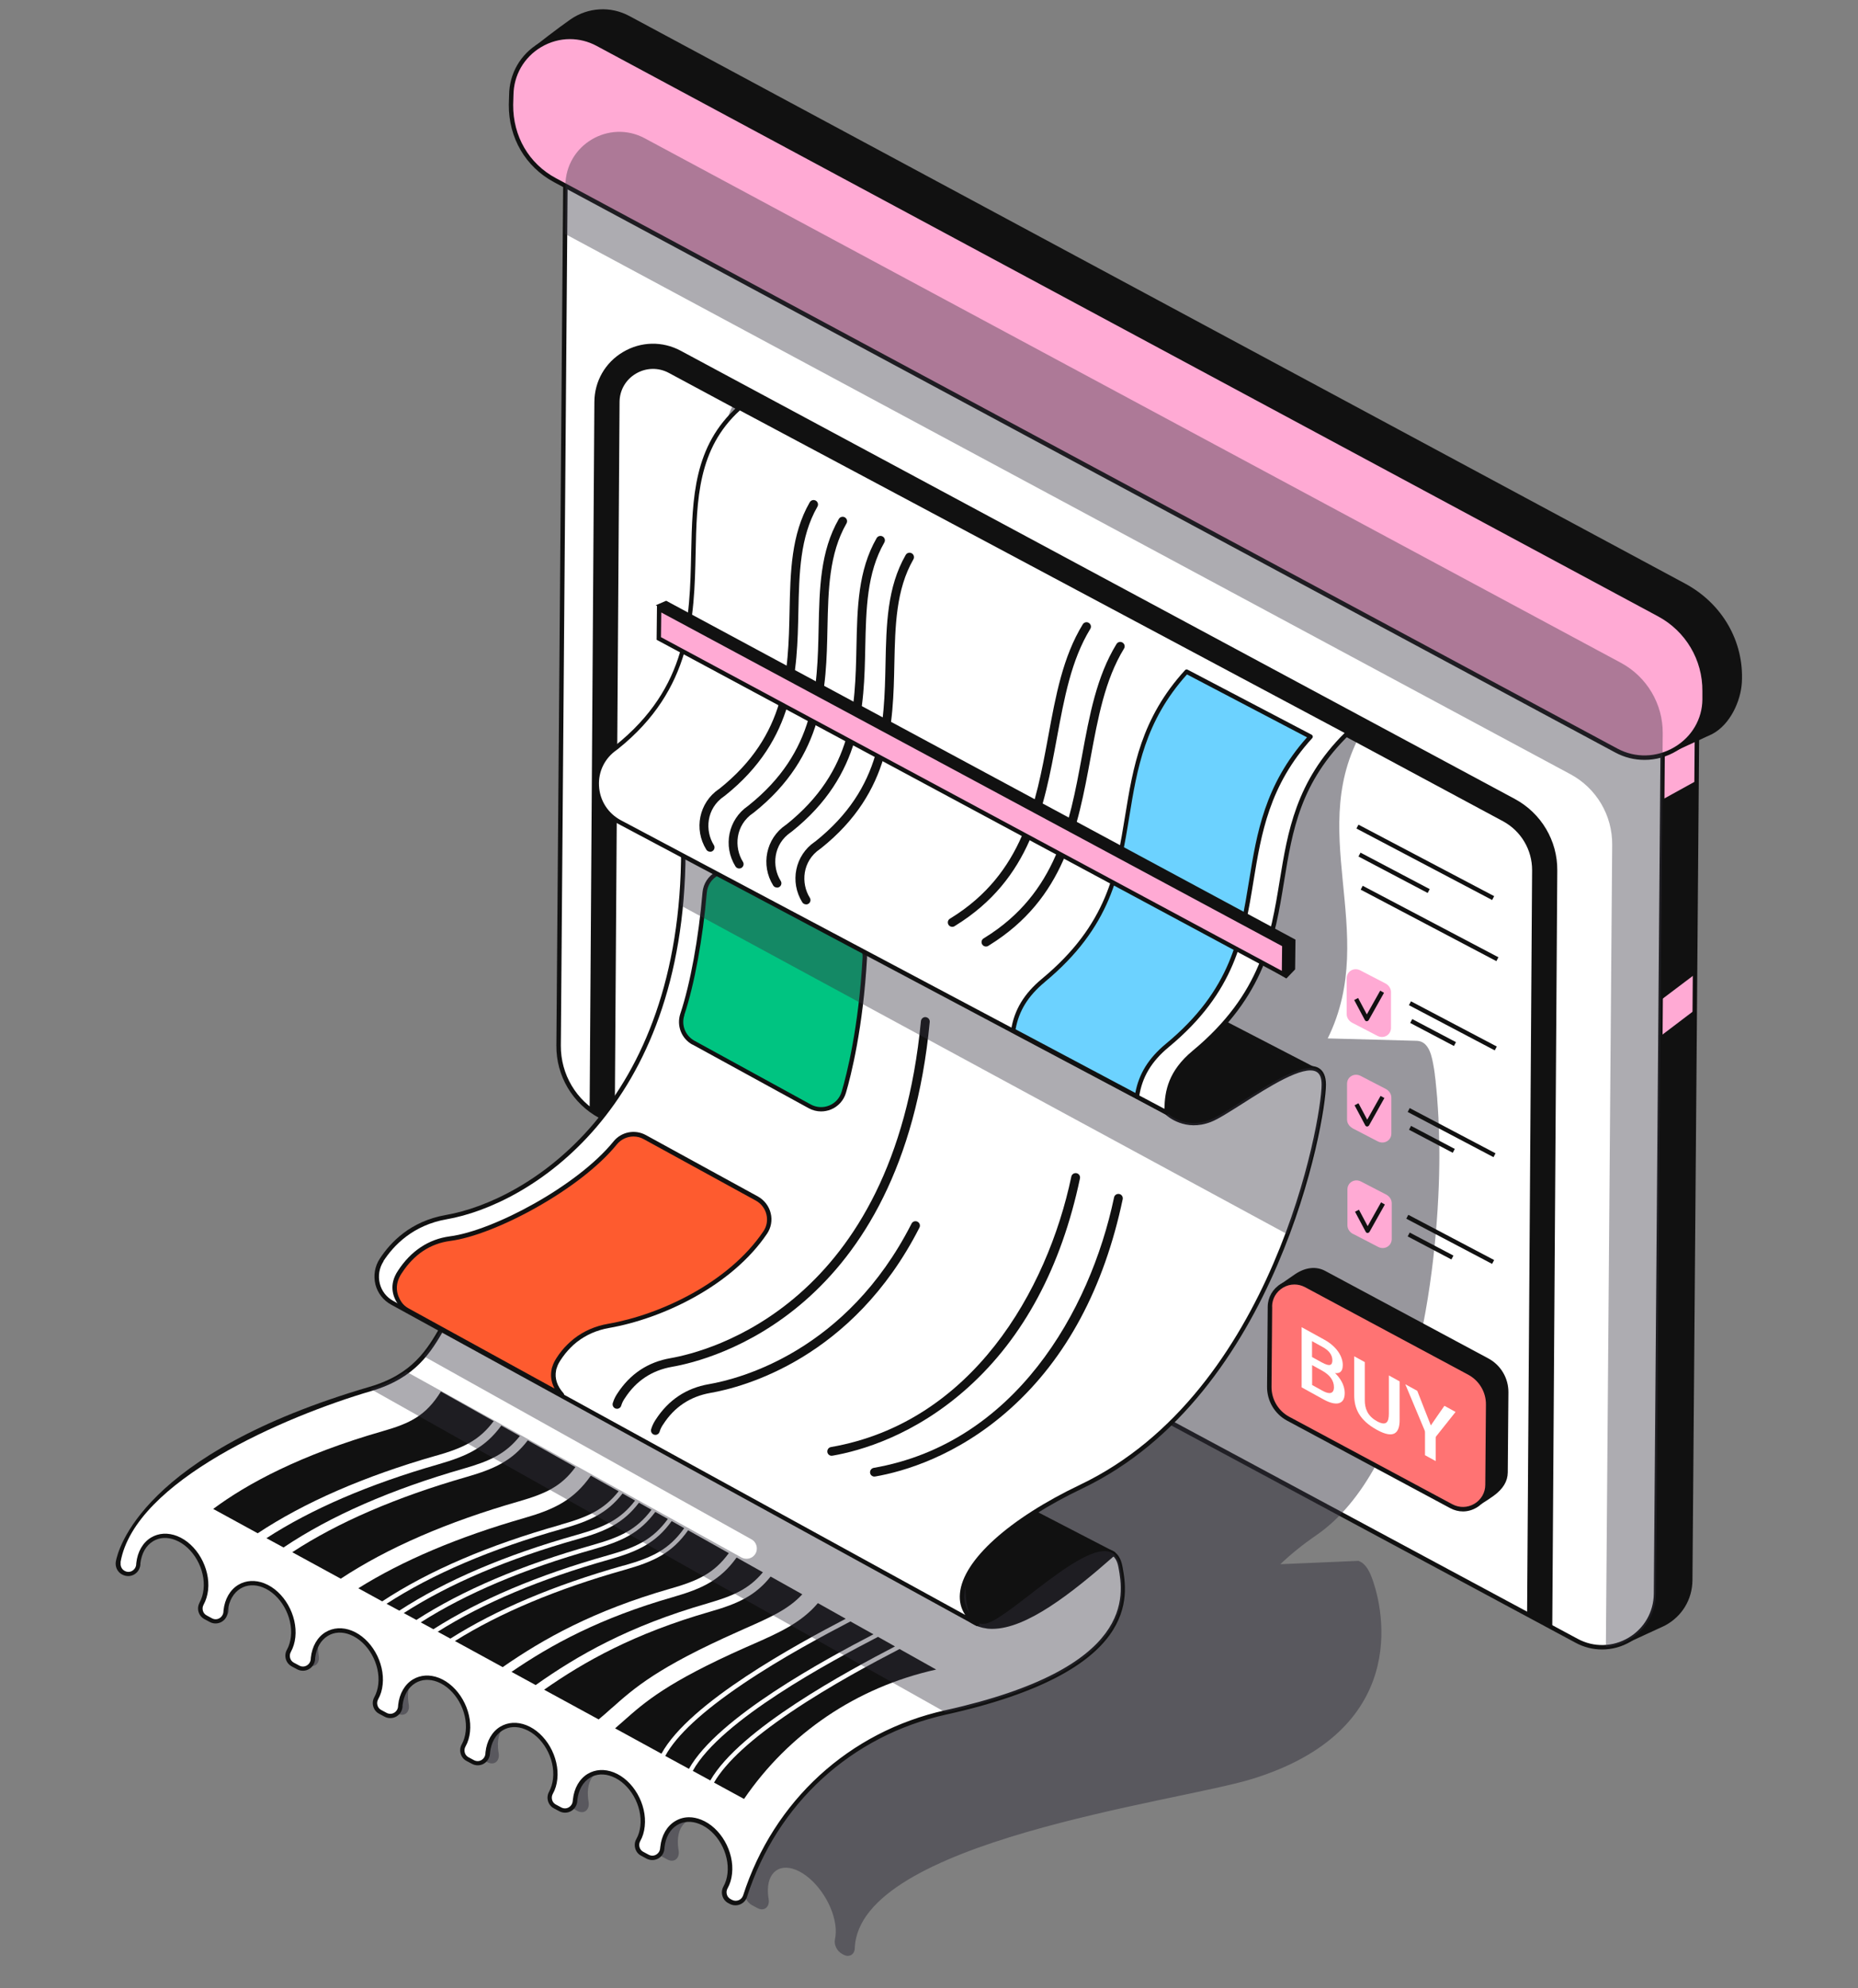
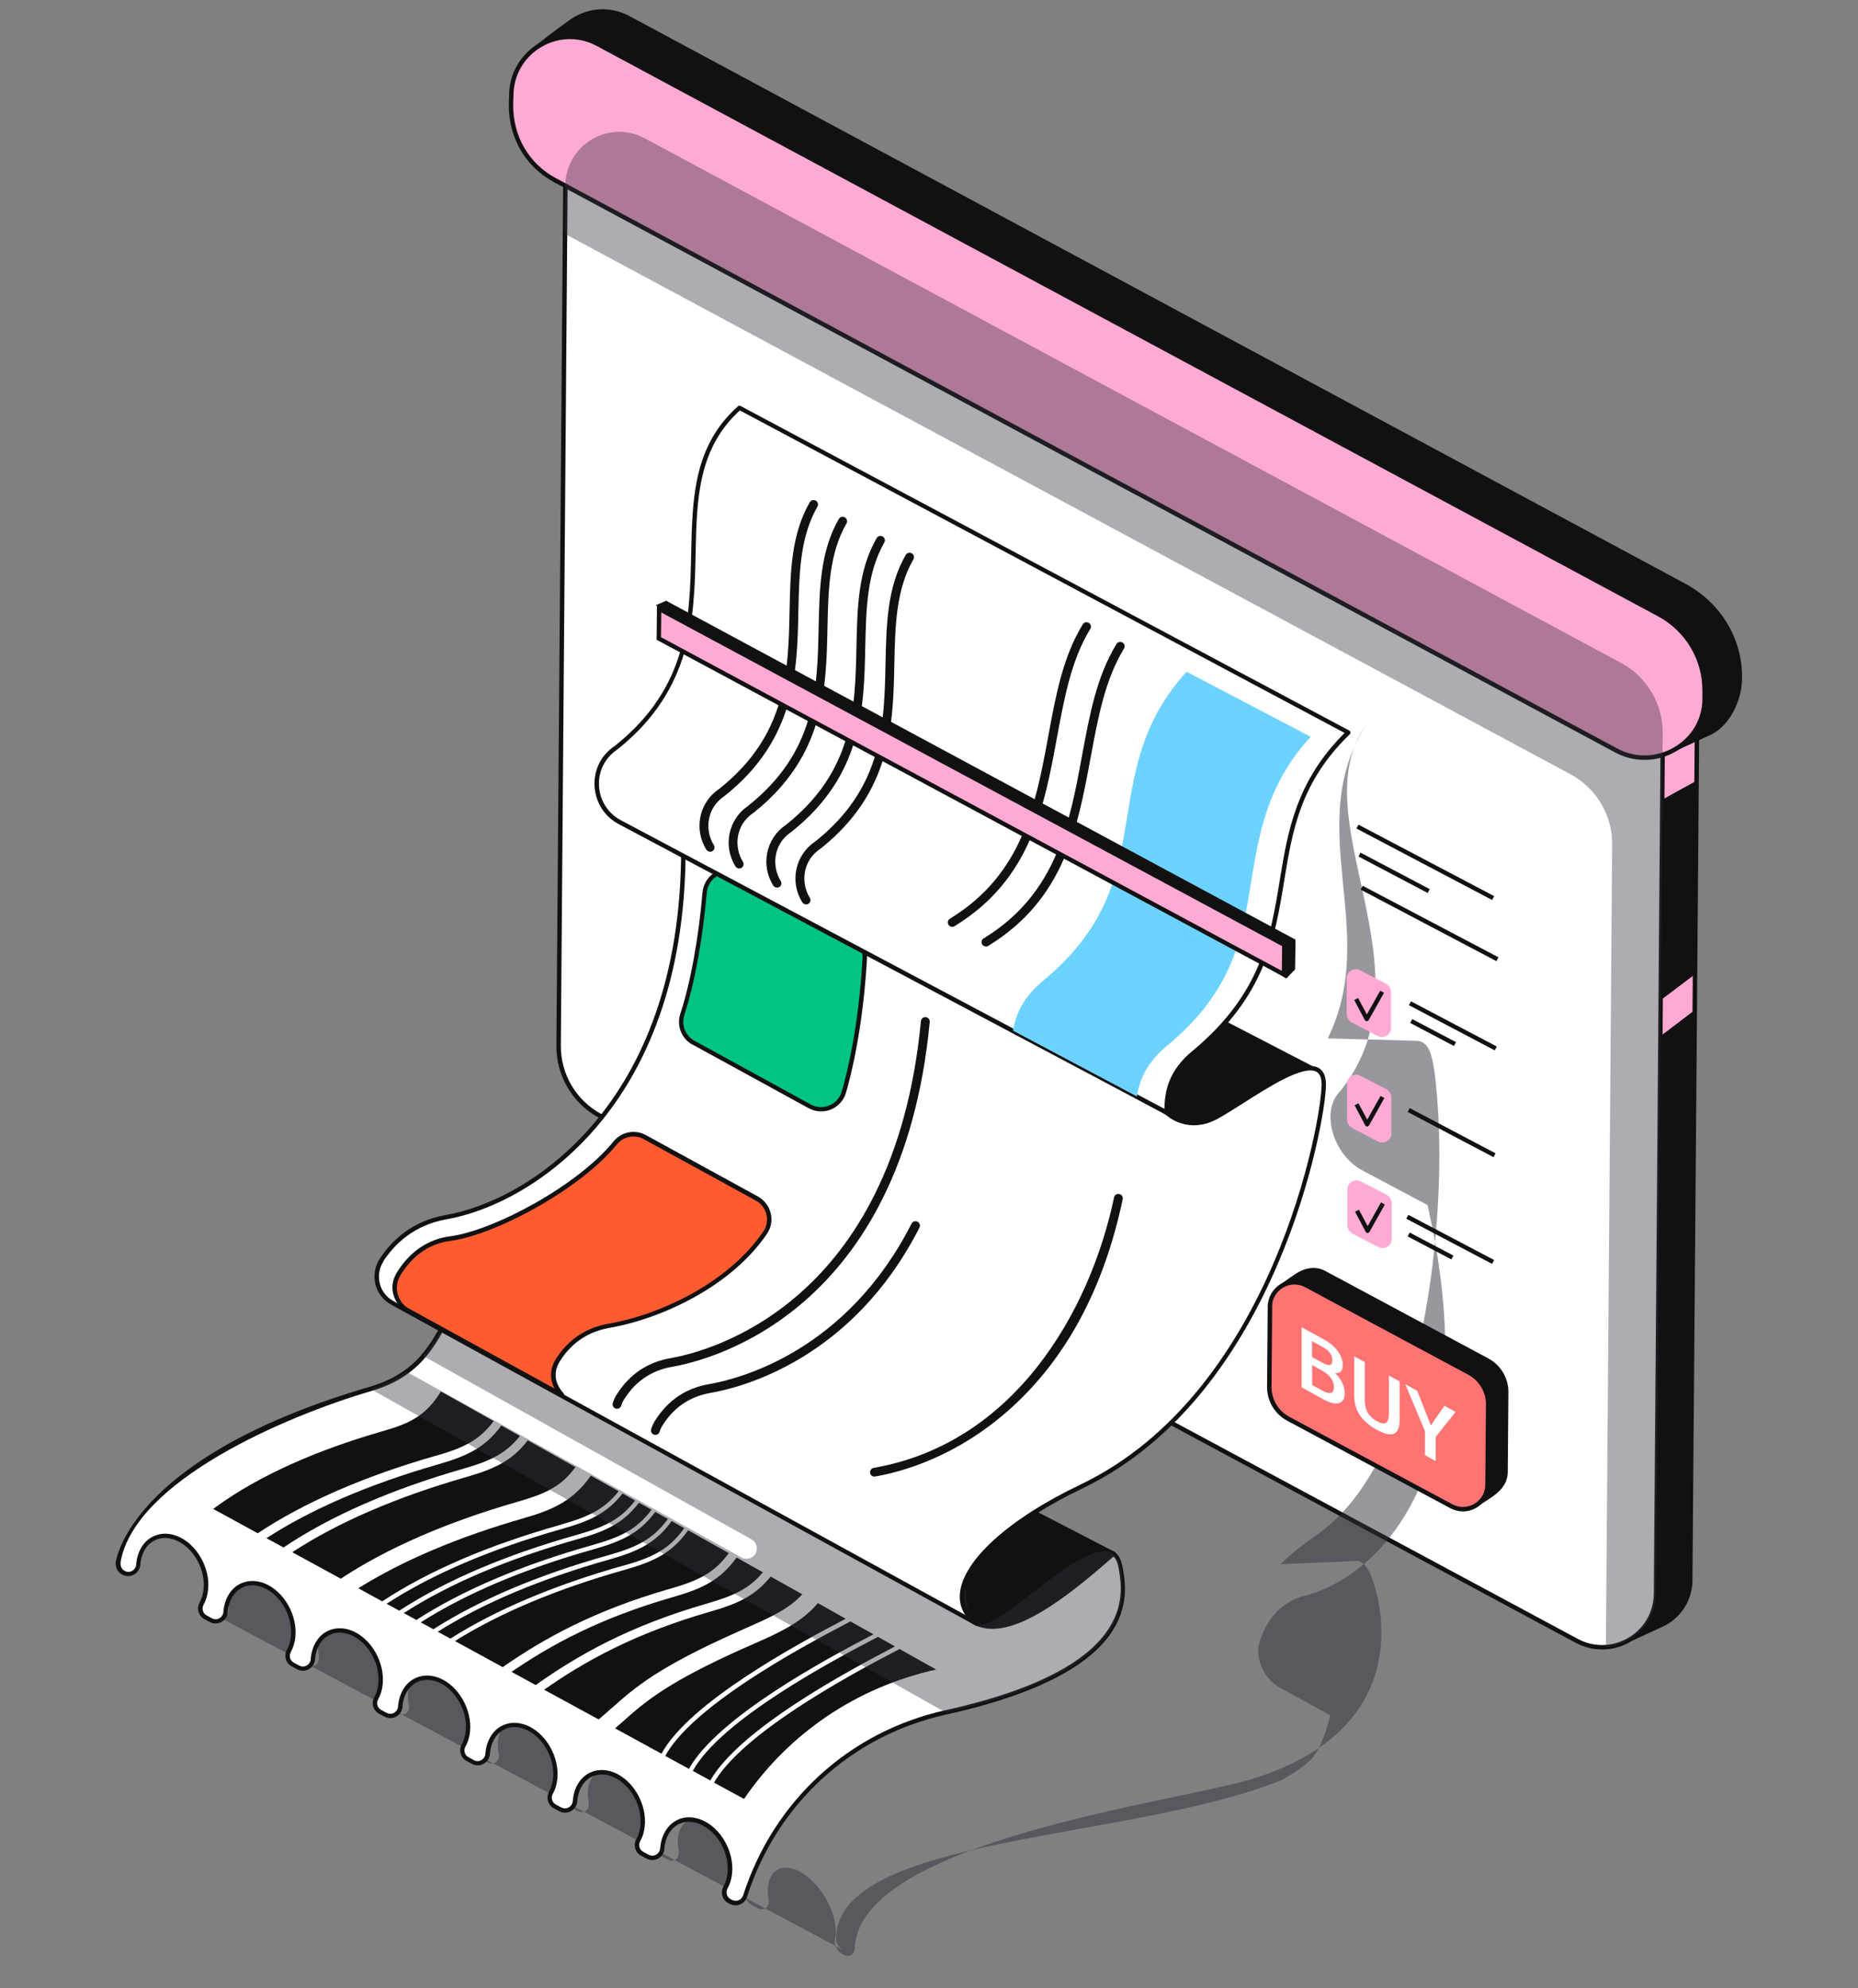
<svg xmlns="http://www.w3.org/2000/svg" viewBox="0 0 200 214">
  <rect x="0" y="0" width="200" height="214" fill="#808080" stroke="none" />
  <g fill="none" isolation="isolate">
    <g id="c">
      <path d="m69.58,118.6l104.97,58.28,4.54-2.09c1.65-.87,2.85-2.57,2.86-4.69l.73-91.95c.03-4.04-2.18-7.77-5.74-9.68L72.44,12.31c-1.9-1.02-4.02-.76-5.58.32-1.35.93-3.38,2.53-3.38,2.53l.36,93.76c-.03,4.04,2.18,7.77,5.74,9.68Z" fill="#ffaad4" />
      <path d="m69.46,118.81l105.07,58.34,4.66-2.15c1.86-.98,2.97-2.81,2.99-4.9h-.24s.24,0,.24,0l.73-91.95c.03-4.14-2.21-7.93-5.86-9.89L72.55,12.1c-1.86-1-4.09-.87-5.83.33-1.34.93-3.37,2.52-3.39,2.54l-.09.07.36,93.87c-.03,4.14,2.21,7.93,5.86,9.89Zm-2.47-105.99c1.59-1.1,3.63-1.22,5.34-.31l104.49,56.16c3.49,1.88,5.64,5.51,5.61,9.47l-.73,91.95c-.02,1.92-1.04,3.59-2.73,4.48l-4.43,2.04-104.87-58.22c-3.49-1.88-5.64-5.51-5.61-9.48l-.36-93.64c.41-.32,2.11-1.64,3.27-2.45Z" fill="#111" />
      <path d="m69.58,118.6l104.97,58.28,4.54-2.09c1.65-.87,2.85-2.57,2.86-4.69l.48-61.37-6.1,4.63v-3.86l6.13-4.63.16-20.83-20.6,11.37s-25.59-15.81-22.31-19.09l23.41-15.18-4.98-2.77-94.31,50.55c-.03,4.04,2.18,7.77,5.74,9.68Z" fill="#111" />
      <path d="m64.63,120.15l105.07,56.47c3.85,2.07,8.52-.7,8.55-5.07l.73-92.6c.03-3.17-1.71-6.1-4.5-7.6L69.41,14.89c-3.85-2.07-8.52.7-8.55,5.07l-.73,92.6c-.03,3.17,1.71,6.1,4.5,7.6Z" fill="#fff" />
      <path d="m64.52,120.36l105.07,56.47c.9.49,1.88.73,2.86.73,1.06,0,2.12-.28,3.08-.85,1.84-1.09,2.94-3.01,2.96-5.15l.73-92.6c.03-3.27-1.75-6.26-4.63-7.81L69.52,14.68c-1.88-1.01-4.1-.96-5.94.12-1.84,1.09-2.94,3.01-2.96,5.15l-.73,92.6c-.03,3.27,1.75,6.26,4.63,7.81Zm-3.43-100.41c.02-1.97,1.04-3.74,2.73-4.74.88-.52,1.86-.78,2.84-.78.9,0,1.81.22,2.64.67l105.07,56.47c2.73,1.47,4.4,4.3,4.38,7.39l-.73,92.6h.24s-.24,0-.24,0c-.02,1.97-1.04,3.74-2.73,4.74-1.69,1-3.74,1.05-5.47.11l-105.07-56.47c-2.73-1.47-4.4-4.3-4.38-7.39l.73-92.6Z" fill="#111" />
      <g fill="none" mix-blend-mode="multiply" opacity=".5">
-         <path d="m23.42,173.98h0c.71.39,1.34-.13,1.2-.97,0-.05-.02-.1-.02-.16-.35-2.44.97-3.78,2.96-2.98,1.99.8,3.88,3.42,4.24,5.87.09.6.07,1.13-.03,1.59-.13.57.2,1.27.75,1.57l.59.32c.71.39,1.34-.13,1.2-.97,0-.05-.02-.11-.02-.16-.35-2.44.97-3.78,2.96-2.98,1.99.8,3.88,3.42,4.24,5.87.09.6.07,1.14-.03,1.59-.13.57.2,1.27.75,1.57l.59.32c.71.38,1.34-.13,1.2-.97,0-.05-.02-.11-.03-.16-.35-2.44.97-3.78,2.96-2.98,1.99.8,3.88,3.42,4.24,5.87.09.6.07,1.14-.03,1.59-.13.57.2,1.27.75,1.57l.59.32c.71.38,1.34-.13,1.2-.97,0-.05-.02-.11-.03-.16-.35-2.44.97-3.78,2.96-2.98,1.99.8,3.88,3.42,4.24,5.87.09.6.07,1.14-.03,1.59-.13.57.2,1.27.75,1.57l.59.32c.71.39,1.34-.13,1.2-.97,0-.06-.02-.11-.03-.17-.35-2.44.97-3.78,2.96-2.98,1.99.8,3.88,3.42,4.24,5.87.09.61.07,1.14-.03,1.59-.13.57.2,1.27.75,1.57l.6.32c.71.39,1.34-.13,1.2-.97,0-.06-.02-.11-.03-.17-.35-2.44.97-3.78,2.96-2.98,1.99.8,3.88,3.42,4.24,5.87.09.61.07,1.14-.03,1.59-.13.57.2,1.27.75,1.57l.6.32c.71.39,1.34-.13,1.2-.97,0-.06-.02-.11-.03-.17-.35-2.44.97-3.78,2.96-2.98,1.99.8,3.88,3.42,4.24,5.87.09.61.07,1.14-.03,1.6-.13.57.2,1.27.75,1.57l.16.09c.61.33,1.19,0,1.22-.68.39-11.54,34.58-15.72,42.73-18.22,16.85-5.17,14.39-17.91,12.88-21.8-.3-.77-.66-1.26-1.06-1.53,0,0,0,0,0,0h-.02c-.1-.07-.2-.12-.3-.16l-8.42.36c1.12-1.07,2.4-2.11,3.83-3.09,10.56-7.24,13.13-28.35,13.28-39.85,0-.01,0-.02,0-.04.02-1.33,0-2.6-.04-3.78,0-.02,0-.05,0-.07-.01-.38-.03-.74-.05-1.1,0-.03,0-.06,0-.08-.04-.72-.08-1.39-.13-2.03,0-.03,0-.05,0-.08-.02-.3-.05-.59-.08-.87,0-.04,0-.08-.01-.12-.03-.27-.05-.54-.08-.79,0-.02,0-.04,0-.07-.03-.25-.06-.48-.09-.7,0-.02,0-.04,0-.06-.03-.22-.06-.43-.09-.62,0-.04-.01-.07-.02-.1-.03-.19-.06-.36-.09-.52,0-.03-.01-.05-.02-.08-.03-.16-.06-.32-.1-.45-.12-.52-.29-.92-.5-1.21-.14-.19-.29-.34-.46-.44-.08-.05-.17-.09-.26-.12-.12-.04-.25-.06-.38-.07l-9.61-.26c5.68-11.52-2.73-22.64,4.04-33.63l-67.28-35.9c-6.92,10.04,7.5,26.45-2.65,39.26-.03.03-.06.06-.09.09-2.09,2.16-.74,6.8,2.43,8.49l7.01,3.73c.06.28.13.57.19.85.02.11.04.22.07.32.09.44.18.88.27,1.31.01.07.03.14.04.21.2,1.03.38,2.03.53,3.01h0c4.15,26.54-8.68,34.97-14.12,36.29-3.07.75-4.45,3.05-5.06,5.07-.52,1.71.47,3.95,2.17,4.88l5.44,2.98c-.26,1.01-.54,2.06-1.02,3.06l.03.02c-.3.64-.69,1.26-1.2,1.83l-.04-.02c-.71.8-2.97,2.07-2.97,2.07-16.29,6.62-47.99,5.91-47.99,17.11,0,.5.35.98.78,1.21Z" fill="#32303c" />
+         <path d="m23.42,173.98h0c.71.39,1.34-.13,1.2-.97,0-.05-.02-.1-.02-.16-.35-2.44.97-3.78,2.96-2.98,1.99.8,3.88,3.42,4.24,5.87.09.6.07,1.13-.03,1.59-.13.57.2,1.27.75,1.57l.59.32c.71.39,1.34-.13,1.2-.97,0-.05-.02-.11-.02-.16-.35-2.44.97-3.78,2.96-2.98,1.99.8,3.88,3.42,4.24,5.87.09.6.07,1.14-.03,1.59-.13.57.2,1.27.75,1.57l.59.32c.71.38,1.34-.13,1.2-.97,0-.05-.02-.11-.03-.16-.35-2.44.97-3.78,2.96-2.98,1.99.8,3.88,3.42,4.24,5.87.09.6.07,1.14-.03,1.59-.13.57.2,1.27.75,1.57l.59.32c.71.38,1.34-.13,1.2-.97,0-.05-.02-.11-.03-.16-.35-2.44.97-3.78,2.96-2.98,1.99.8,3.88,3.42,4.24,5.87.09.6.07,1.14-.03,1.59-.13.57.2,1.27.75,1.57l.59.32c.71.39,1.34-.13,1.2-.97,0-.06-.02-.11-.03-.17-.35-2.44.97-3.78,2.96-2.98,1.99.8,3.88,3.42,4.24,5.87.09.61.07,1.14-.03,1.59-.13.57.2,1.27.75,1.57l.6.32c.71.39,1.34-.13,1.2-.97,0-.06-.02-.11-.03-.17-.35-2.44.97-3.78,2.96-2.98,1.99.8,3.88,3.42,4.24,5.87.09.61.07,1.14-.03,1.59-.13.57.2,1.27.75,1.57l.6.32c.71.39,1.34-.13,1.2-.97,0-.06-.02-.11-.03-.17-.35-2.44.97-3.78,2.96-2.98,1.99.8,3.88,3.42,4.24,5.87.09.61.07,1.14-.03,1.6-.13.57.2,1.27.75,1.57l.16.09c.61.33,1.19,0,1.22-.68.39-11.54,34.58-15.72,42.73-18.22,16.85-5.17,14.39-17.91,12.88-21.8-.3-.77-.66-1.26-1.06-1.53,0,0,0,0,0,0h-.02c-.1-.07-.2-.12-.3-.16l-8.42.36c1.12-1.07,2.4-2.11,3.83-3.09,10.56-7.24,13.13-28.35,13.28-39.85,0-.01,0-.02,0-.04.02-1.33,0-2.6-.04-3.78,0-.02,0-.05,0-.07-.01-.38-.03-.74-.05-1.1,0-.03,0-.06,0-.08-.04-.72-.08-1.39-.13-2.03,0-.03,0-.05,0-.08-.02-.3-.05-.59-.08-.87,0-.04,0-.08-.01-.12-.03-.27-.05-.54-.08-.79,0-.02,0-.04,0-.07-.03-.25-.06-.48-.09-.7,0-.02,0-.04,0-.06-.03-.22-.06-.43-.09-.62,0-.04-.01-.07-.02-.1-.03-.19-.06-.36-.09-.52,0-.03-.01-.05-.02-.08-.03-.16-.06-.32-.1-.45-.12-.52-.29-.92-.5-1.21-.14-.19-.29-.34-.46-.44-.08-.05-.17-.09-.26-.12-.12-.04-.25-.06-.38-.07l-9.61-.26c5.68-11.52-2.73-22.64,4.04-33.63c-6.92,10.04,7.5,26.45-2.65,39.26-.03.03-.06.06-.09.09-2.09,2.16-.74,6.8,2.43,8.49l7.01,3.73c.06.28.13.57.19.85.02.11.04.22.07.32.09.44.18.88.27,1.31.01.07.03.14.04.21.2,1.03.38,2.03.53,3.01h0c4.15,26.54-8.68,34.97-14.12,36.29-3.07.75-4.45,3.05-5.06,5.07-.52,1.71.47,3.95,2.17,4.88l5.44,2.98c-.26,1.01-.54,2.06-1.02,3.06l.03.02c-.3.64-.69,1.26-1.2,1.83l-.04-.02c-.71.8-2.97,2.07-2.97,2.07-16.29,6.62-47.99,5.91-47.99,17.11,0,.5.35.98.78,1.21Z" fill="#32303c" />
      </g>
-       <path d="m66.69,43.29c0-1.28.67-2.43,1.76-3.07,1.1-.65,2.42-.68,3.54-.08l89.79,48.26c1.95,1.05,3.15,3.08,3.14,5.29l-.54,80.07,2.71,1.45.54-81.5c.03-3.22-1.73-6.17-4.56-7.7l-89.79-48.25c-1.97-1.06-4.29-1.01-6.21.13-1.92,1.13-3.08,3.15-3.09,5.38l-.51,76.12,2.7,1.59.52-77.69Z" fill="#111" />
      <path d="m65.11,17.7l114.15,63.38,4.93-2.28c1.79-.94,2.97-3.32,3.08-5.4.23-4.39-2.13-8.31-6-10.39L67.63,1.93c-2.07-1.11-4.37-.83-6.07.35-1.46,1.02-3.67,2.75-3.67,2.75l.98,4.85c-.03,4.4,2.37,5.74,6.24,7.82Z" fill="#111" />
      <path d="m64.99,17.91l114.15,63.38.11.06,5.05-2.33c1.96-1.03,3.1-3.6,3.2-5.6h-.24s.24,0,.24,0c.23-4.39-2.12-8.46-6.13-10.61L67.74,1.72c-2.01-1.08-4.43-.94-6.32.36-1.45,1.01-3.66,2.74-3.68,2.76l-.11.09,1,4.97c-.03,4.57,2.52,5.94,6.36,8Zm-3.3-15.43c1.74-1.2,3.97-1.33,5.82-.33l113.63,61.07c3.85,2.07,6.1,5.97,5.88,10.17-.1,1.87-1.14,4.26-2.94,5.2l-4.82,2.23L65.22,17.49c-3.83-2.06-6.15-3.3-6.11-7.61v-.02s-.96-4.73-.96-4.73c.47-.37,2.29-1.79,3.55-2.66Z" fill="#111" />
      <path d="m59.73,19.39l114.26,61.41c4.18,2.25,9.46-.74,9.5-5.49v-.89c.03-3.45-1.85-6.63-4.89-8.27L64.34,4.74c-4.18-2.25-9.26.76-9.3,5.51l-.03,1.01c-.03,3.45,1.69,6.49,4.73,8.13Z" fill="#ffaad4" />
      <path d="m59.62,19.6l114.26,61.41c.99.53,2.06.79,3.14.79,1.19,0,2.39-.32,3.47-.97,2-1.19,3.21-3.25,3.23-5.52v-.89c.03-3.55-1.89-6.8-5.02-8.48L64.45,4.53c-2.04-1.1-4.45-1.05-6.44.13-1.99,1.18-3.19,3.27-3.21,5.58l-.03,1.02c-.03,3.57,1.79,6.69,4.85,8.34Zm-4.35-9.35c.02-2.15,1.13-4.08,2.98-5.18.96-.57,2.03-.86,3.09-.86.98,0,1.97.24,2.88.73l114.26,61.41c2.97,1.6,4.8,4.68,4.77,8.06v.89c-.02,2.1-1.14,4.02-3,5.12-1.92,1.14-4.22,1.2-6.15.16L59.84,19.18c-2.91-1.56-4.63-4.52-4.6-7.91l.03-1.02Z" fill="#111" />
      <g fill="none" mix-blend-mode="multiply" opacity=".4">
        <path d="m173.54,90.93l-.68,86.36c2.85-.21,5.37-2.54,5.39-5.74l.73-92.6c.03-3.17-1.71-6.1-4.5-7.6L69.41,14.89c-3.85-2.07-8.52.7-8.55,5.07l-.04,5.22,108.22,58.16c2.8,1.5,4.53,4.43,4.5,7.6Z" fill="#32303c" />
      </g>
      <rect x="164.49" y="66.29" width=".47" height="8.67" transform="translate(-13.32 91.17) rotate(-29.79)" />
      <rect x="162.11" y="70.43" width="5.28" height=".47" transform="translate(-13.78 86.87) rotate(-28.4)" />
      <path d="m173.79,72.74l-4.81-2.66v5.51l4.81,2.66v-5.51Zm-.47,4.71l-3.86-2.13v-4.43l3.86,2.13v4.43Z" />
      <path d="m158.09,70.03c.32.13.64.19.94.19.37,0,.73-.09,1.04-.28.59-.35.96-.98,1.04-1.77.17-1.55-.85-3.28-2.27-3.85-.71-.28-1.41-.25-1.98.09-.59.35-.96.98-1.05,1.77-.17,1.55.85,3.28,2.27,3.85Zm-1.8-3.8c.07-.64.36-1.14.82-1.41.24-.14.51-.21.8-.21.25,0,.51.05.77.16,1.24.5,2.12,2.01,1.97,3.36-.07.64-.36,1.14-.82,1.41-.44.26-1,.28-1.56.06-1.24-.5-2.12-2.01-1.98-3.36Z" />
      <rect x="69.17" y="12.12" width=".47" height="19.31" transform="translate(17.31 72.54) rotate(-61.68)" />
      <path d="m13.28,169.29c.69.37,1.53-.09,1.59-.88,0-.05,0-.1.01-.15.25-2.29,2.07-3.5,4.07-2.71,2,.79,3.43,3.28,3.18,5.56-.06.56-.22,1.06-.45,1.48-.29.53-.11,1.19.42,1.48l.57.31c.69.37,1.53-.09,1.59-.88,0-.05,0-.1.01-.15.25-2.29,2.07-3.5,4.07-2.71,2,.79,3.43,3.28,3.18,5.56-.06.56-.22,1.06-.45,1.48-.29.53-.11,1.19.42,1.48l.58.31c.69.38,1.53-.09,1.59-.88,0-.05,0-.1.01-.15.25-2.29,2.07-3.5,4.07-2.71,2,.79,3.43,3.28,3.18,5.56-.06.56-.22,1.06-.45,1.48-.29.53-.11,1.19.42,1.48l.58.31c.69.38,1.53-.09,1.59-.88,0-.05,0-.1.01-.15.25-2.29,2.07-3.5,4.07-2.71,2,.79,3.43,3.28,3.18,5.56-.06.56-.22,1.06-.45,1.48-.29.53-.11,1.19.42,1.48l.58.31c.69.37,1.53-.09,1.59-.88,0-.05,0-.1.01-.16.25-2.29,2.07-3.5,4.07-2.71,2,.79,3.43,3.28,3.18,5.56-.06.57-.22,1.06-.45,1.48-.29.53-.11,1.19.42,1.48l.58.31c.69.37,1.53-.09,1.59-.88,0-.05,0-.11.01-.16.25-2.29,2.07-3.5,4.07-2.71,2,.79,3.43,3.28,3.18,5.56-.06.57-.22,1.07-.45,1.49-.29.53-.11,1.19.42,1.48l.58.31c.69.37,1.53-.09,1.59-.88,0-.05,0-.11.01-.16.25-2.29,2.07-3.5,4.07-2.71,2,.79,3.43,3.28,3.18,5.56-.06.57-.22,1.07-.45,1.49-.3.53-.11,1.19.42,1.48l.15.08c.59.32,1.33.03,1.54-.61,3.46-10.76,11.86-17.62,21.59-19.78,20.12-4.46,19.48-11.98,18.82-15.64-1.09-6.03-11.73,5.64-14.55,6.08-2.24.35-2.21-3.56-2.1-5.19.03-.43-.2-.83-.58-1.03l-53.28-27.74c-.48-.25-1.07-.11-1.38.33-1.92,2.78-2.93,6.62-8.83,8.35-19.88,5.82-26.41,14.34-27.16,18.62-.08.46.14.92.55,1.15Z" fill="#fff" />
      <path d="m13.17,169.5c.39.21.86.21,1.25,0,.4-.22.65-.62.69-1.07v-.14c.13-1.08.61-1.93,1.38-2.39.69-.42,1.54-.46,2.39-.12,1.91.75,3.27,3.14,3.03,5.32-.06.52-.2.99-.42,1.39-.17.32-.22.68-.12,1.02.1.34.32.61.63.78l.58.31c.39.21.86.21,1.25,0,.4-.22.65-.62.69-1.07v-.14c.13-1.08.61-1.93,1.37-2.39.69-.42,1.54-.46,2.39-.13,1.91.75,3.27,3.14,3.03,5.32-.06.52-.2.99-.42,1.39-.18.31-.22.68-.12,1.02.1.34.32.61.63.78l.58.31c.39.21.86.21,1.25,0,.4-.22.65-.62.69-1.07v-.14c.13-1.08.61-1.93,1.38-2.39.69-.42,1.54-.46,2.39-.12,1.91.75,3.27,3.14,3.03,5.32-.06.52-.2.99-.42,1.39-.18.32-.22.68-.12,1.02.1.34.32.62.63.78l.58.31c.39.21.86.21,1.25,0,.4-.22.65-.62.69-1.07v-.15c.13-1.08.61-1.93,1.38-2.39.69-.42,1.54-.46,2.39-.13,1.91.75,3.27,3.14,3.03,5.32-.06.52-.2.99-.42,1.39-.18.32-.22.68-.12,1.02.1.34.32.62.63.78l.58.31c.39.21.86.21,1.25,0,.4-.22.65-.62.69-1.07,0-.05,0-.1.01-.15.12-1.08.6-1.93,1.36-2.39.69-.42,1.54-.46,2.39-.12,1.91.75,3.27,3.14,3.03,5.32-.06.52-.2.99-.42,1.4-.18.31-.22.68-.12,1.02.1.34.32.62.63.78l.58.31c.39.21.86.21,1.25,0,.4-.22.65-.62.69-1.07,0-.05,0-.1.01-.15.12-1.08.6-1.93,1.36-2.39.69-.42,1.54-.46,2.39-.12,1.91.75,3.27,3.14,3.03,5.32-.06.52-.2.99-.43,1.4-.18.31-.22.68-.12,1.02.1.34.32.62.63.78l.58.31c.39.21.86.21,1.25,0,.4-.22.65-.62.68-1.07,0-.05,0-.1.01-.15.12-1.08.6-1.93,1.36-2.39.69-.42,1.54-.46,2.39-.12,1.91.75,3.27,3.14,3.03,5.32-.06.52-.2.99-.43,1.4-.18.32-.22.68-.12,1.02.1.34.32.62.63.78l.15.08c.2.11.41.16.63.16.17,0,.33-.03.49-.1.36-.14.64-.44.75-.81,3.22-10.03,11.23-17.36,21.42-19.62,21.04-4.66,19.56-12.83,19-15.91-.17-.95-.58-1.55-1.23-1.8-1.97-.75-5.65,2.09-8.91,4.61-1.96,1.51-3.81,2.94-4.69,3.08-.4.06-.72-.02-.98-.27-.98-.9-.92-3.57-.85-4.68.03-.52-.24-1.01-.71-1.25l-53.28-27.74c-.59-.31-1.31-.13-1.68.41-.39.56-.74,1.16-1.1,1.79-1.39,2.4-2.97,5.12-7.6,6.47-24.63,7.21-27.12,17.65-27.33,18.81-.1.56.17,1.13.67,1.4Zm-.2-1.32c1.53-8.76,17.69-15.71,26.99-18.44,4.81-1.41,6.44-4.21,7.88-6.69.36-.62.7-1.21,1.08-1.76.24-.34.7-.45,1.08-.26l53.28,27.74c.3.15.47.47.45.8-.1,1.46-.09,4.06,1,5.06.37.34.84.47,1.38.38,1-.16,2.81-1.56,4.91-3.17,3-2.32,6.73-5.2,8.45-4.54.48.19.79.66.93,1.44.53,2.95,1.95,10.8-18.64,15.36-10.36,2.3-18.49,9.75-21.77,19.94-.08.23-.25.42-.48.51-.23.09-.5.08-.72-.04l-.15-.08c-.2-.11-.34-.28-.4-.5-.06-.22-.04-.45.08-.66.26-.46.42-.99.48-1.58.26-2.38-1.24-4.99-3.33-5.81-.44-.17-.87-.26-1.29-.26-.54,0-1.05.14-1.51.42-.88.53-1.46,1.53-1.59,2.75,0,.06-.01.11-.02.17-.02.29-.19.55-.44.69-.25.14-.54.14-.8,0l-.58-.31c-.2-.11-.34-.28-.4-.5-.06-.22-.04-.45.08-.66.26-.46.42-.99.48-1.58.26-2.38-1.24-4.99-3.33-5.81-1-.39-1.99-.33-2.81.16-.88.53-1.46,1.53-1.59,2.75,0,.06-.01.11-.02.17-.02.29-.19.55-.44.69-.25.14-.54.14-.8,0l-.58-.31c-.2-.11-.34-.28-.4-.5-.06-.22-.04-.45.08-.66.26-.46.42-.99.48-1.57.26-2.38-1.24-4.99-3.33-5.81-1-.39-1.99-.33-2.81.16-.88.53-1.46,1.53-1.59,2.75,0,.05-.01.11-.01.16-.02.29-.19.55-.44.69-.25.14-.54.14-.8,0l-.58-.31c-.2-.11-.34-.28-.4-.5-.06-.22-.04-.45.08-.66.26-.46.42-.99.48-1.57.26-2.38-1.24-4.99-3.33-5.81-.99-.39-1.99-.33-2.81.16-.88.53-1.46,1.53-1.59,2.75,0,.05-.01.11-.01.16-.02.29-.19.55-.44.69-.25.14-.54.14-.8,0l-.58-.31c-.2-.11-.34-.28-.4-.5-.06-.22-.04-.45.08-.66.26-.46.42-.99.48-1.57.26-2.38-1.24-4.99-3.33-5.81-.99-.39-1.99-.33-2.81.16-.88.53-1.46,1.53-1.59,2.75,0,.05-.01.11-.01.16-.02.29-.19.55-.44.69-.25.14-.54.14-.8,0l-.58-.31c-.2-.11-.34-.28-.4-.5-.06-.22-.04-.45.08-.66.25-.46.42-.99.48-1.57.26-2.38-1.24-4.99-3.33-5.81-.99-.39-1.99-.33-2.81.16-.88.53-1.46,1.53-1.59,2.75,0,.05-.01.1-.01.16-.02.29-.19.55-.44.69-.25.14-.54.14-.8,0l-.57-.31c-.2-.11-.34-.28-.4-.5-.06-.22-.04-.45.08-.66.25-.46.41-.99.48-1.57.26-2.38-1.24-4.99-3.33-5.81-1-.39-1.99-.33-2.81.16-.88.53-1.46,1.53-1.59,2.75,0,.05,0,.1-.01.15-.02.29-.19.55-.44.69-.25.14-.54.14-.8,0-.32-.17-.49-.53-.43-.9Z" fill="#111" />
      <path d="m63.74,166.33c3.01-.85,4.78-1.66,6.39-3.81l-1.35-.76c-1.68,2.2-3.56,3.07-6.59,3.92-7.54,2.13-13.82,4.8-18.73,7.96l1.36.74c4.96-3.2,11.31-5.9,18.92-8.05Z" fill="#111" />
      <path d="m62.06,165.23c2.96-.84,4.72-1.63,6.3-3.7l-1.35-.76c-1.65,2.12-3.53,2.97-6.51,3.81-7.62,2.15-13.96,4.86-18.89,8.06l1.37.74c4.98-3.24,11.38-5.98,19.08-8.15Z" fill="#111" />
      <path d="m67.1,168.54c3.11-.88,4.9-1.72,6.55-4.04l-1.35-.76c-1.72,2.37-3.62,3.26-6.76,4.15-7.38,2.08-13.56,4.69-18.42,7.76l1.36.74c4.91-3.11,11.15-5.75,18.61-7.86Z" fill="#111" />
      <path d="m60.37,164.12c2.91-.82,4.65-1.61,6.22-3.59l-2.99-1.68c-1.85,2.63-3.93,3.63-7.2,4.57-7.11,2.04-13.09,4.58-17.83,7.55l2.57,1.41c5-3.29,11.45-6.06,19.23-8.25Z" fill="#111" />
      <path d="m72.17,171.01c2.97-.85,4.7-1.66,6.28-3.82l-4.38-2.46c-1.74,2.45-3.66,3.36-6.84,4.26-7.3,2.06-13.42,4.63-18.26,7.66l5.14,2.81c4.39-3.05,9.79-6.08,18.05-8.45Z" fill="#111" />
      <path d="m55.88,161.61c2.87-.83,4.55-1.61,6.06-3.68l-5.13-2.88c-1.69,2.2-3.59,3.08-6.63,3.95-7.54,2.17-13.82,4.88-18.72,8.09l5.22,2.85c5.03-3.32,11.48-6.12,19.2-8.33Z" fill="#111" />
      <path d="m49.91,158.09c2.82-.81,4.53-1.59,6.05-3.51l-2-1.12c-1.73,2.36-3.66,3.27-6.78,4.17-7.43,2.13-13.64,4.8-18.5,7.95l1.84,1c5.04-3.39,11.55-6.24,19.39-8.49Z" fill="#111" />
      <path d="m65.42,167.43c3.06-.86,4.84-1.69,6.47-3.92l-1.35-.76c-1.7,2.28-3.59,3.16-6.67,4.03-7.46,2.11-13.69,4.74-18.58,7.86l1.36.74c4.94-3.15,11.23-5.83,18.77-7.95Z" fill="#111" />
      <path d="m46.92,156.71c2.93-.84,4.66-1.64,6.22-3.73l-5.68-3.19c-1.61,2.6-3.31,3.42-6.23,4.26-8.86,2.54-14.63,5.66-18.28,8.38l4.79,2.62c5.01-3.32,11.44-6.13,19.18-8.35Z" fill="#111" />
      <path d="m100.77,179.72l-3.94-2.21c-2.64,1.37-7.41,3.89-11.71,6.8-4.25,2.87-7.01,5.41-8.26,7.58l3.23,1.76c4.8-7.03,12.07-12.02,20.68-13.93Z" fill="#111" />
      <path d="m96.34,177.23l-1.83-1.03c-5,2.6-16.91,8.95-19.94,14.43l1.89,1.03c3.19-5.55,14.78-11.77,19.88-14.43Z" fill="#111" />
      <path d="m91.05,174.26l-3.01-1.69c-1.81,2.13-4.19,3.19-7.1,4.47l-.71.31c-8.44,3.75-10.82,5.87-13.13,7.92-.29.26-.59.52-.89.78l4.99,2.73c3.03-5.54,14.63-11.81,19.84-14.53Z" fill="#111" />
      <path d="m94.01,175.92l-2.47-1.38c-2.66,1.39-7.35,3.87-11.59,6.74-4.35,2.94-7.14,5.53-8.34,7.74l2.55,1.39c3.1-5.54,14.68-11.79,19.85-14.48Z" fill="#111" />
      <path d="m65.85,183.87c2.41-2.15,4.9-4.37,13.62-8.24l.71-.32c2.72-1.2,4.69-2.07,6.18-3.69l-3.41-1.91c-1.65,2.07-3.54,2.93-6.48,3.77-8.21,2.36-13.56,5.37-17.9,8.41l5.87,3.2c.49-.41.95-.81,1.41-1.23Z" fill="#111" />
      <path d="m76.21,172.58c2.73-.79,4.42-1.54,5.91-3.33l-2.83-1.59c-1.75,2.43-3.68,3.35-6.85,4.26-7.89,2.26-13.13,5.14-17.38,8.05l2.6,1.42c4.48-3.17,9.98-6.35,18.56-8.81Z" fill="#111" />
      <path d="m141.97,115.39l-12.61-6.53s-7.11,7.91-3.67,12.72c3.44,4.81,11.46-1.95,16.28-6.19Z" fill="#111" />
      <path d="m128.37,123.45c.19.02.38.03.57.03,3.68,0,8.5-3.78,13.19-7.91.06-.05.09-.13.08-.21,0-.08-.06-.15-.13-.18l-12.61-6.53c-.1-.05-.21-.03-.28.05-.02.02-1.81,2.03-3.16,4.6-1.81,3.46-1.99,6.37-.53,8.41.72,1.01,1.69,1.59,2.86,1.73Zm1.05-14.29l12.14,6.29c-3.12,2.75-9.19,7.99-13.13,7.53-1.05-.12-1.88-.62-2.53-1.53-3.05-4.26,2.62-11.22,3.53-12.29Z" fill="#111" />
      <path d="m119.84,167.25l-12.61-6.53s-7.11,7.91-3.67,12.72c3.44,4.81,11.46-1.95,16.28-6.19Z" fill="#111" />
      <path d="m106.24,175.31c.19.02.38.03.57.03,3.68,0,8.5-3.78,13.19-7.91.06-.05.09-.13.08-.21,0-.08-.06-.15-.13-.18l-12.61-6.53c-.1-.05-.21-.03-.29.05-.02.02-1.81,2.03-3.16,4.6-1.81,3.46-1.99,6.37-.53,8.41.72,1.01,1.69,1.59,2.86,1.73Zm1.05-14.29l12.14,6.29c-3.12,2.75-9.19,7.98-13.13,7.54-1.05-.12-1.88-.62-2.53-1.53-3.05-4.26,2.62-11.22,3.53-12.29Z" fill="#111" />
      <g fill="none" mix-blend-mode="multiply" opacity=".4">
        <path d="m120.61,168.7c-1.09-6.03-11.73,5.64-14.55,6.08-2.82.44-2.04-5.89-2.04-5.89l-54.73-28.49c-1.34,1.59-2.12,3.69-3.74,5.56l35.35,19.75c.57.32.74,1.06.38,1.6-.32.48-.96.62-1.46.35l-36.09-20.01c-1,.73-2.24,1.37-3.85,1.86l61.9,34.82c20.12-4.46,19.48-11.98,18.82-15.64Z" fill="#32303c" />
      </g>
      <path d="m42.22,140.24l62.99,34.58c-4.7-3.4,1.08-9.97,11.18-14.79,20.11-9.61,26.12-38.03,26.12-43.27s-9.42,2.71-12.26,3.8c-2.84,1.09-4.68-.8-4.68-.8l-52.01-28.33c0,29.7-18.63,38.4-25.52,39.6-3.62.63-5.75,2.75-6.97,4.62-1.02,1.58-.51,3.69,1.14,4.6Z" fill="#fff" />
      <path d="m42.1,140.44l62.99,34.58s.08.03.11.03c.08,0,.16-.04.2-.11.07-.11.04-.25-.06-.32-1.14-.82-1.65-1.86-1.54-3.07.3-3.34,5.28-7.78,12.68-11.31,21.04-10.05,26.25-39.63,26.25-43.48,0-.9-.27-1.51-.81-1.81-1.63-.89-5.22,1.4-8.38,3.42-1.42.9-2.64,1.68-3.38,1.97-2.65,1.02-4.35-.67-4.42-.74-.02-.02-.04-.03-.06-.04l-52.01-28.33c-.07-.04-.16-.04-.23,0-.07.04-.12.12-.12.2,0,27.65-16.57,37.84-25.33,39.36-3.79.66-5.96,2.93-7.12,4.72-.53.81-.69,1.82-.46,2.75.24.94.84,1.71,1.69,2.18Zm-.83-4.68c1.11-1.71,3.19-3.88,6.81-4.51,8.85-1.54,25.56-11.76,25.72-39.43l51.63,28.13c.25.24,2.15,1.89,4.9.83.79-.3,2.03-1.1,3.47-2.01,2.75-1.76,6.52-4.16,7.9-3.4.38.21.56.66.56,1.39,0,3.82-5.16,33.11-25.98,43.06-7.67,3.66-12.63,8.14-12.95,11.7-.08.86.11,1.64.57,2.32l-61.57-33.8c-.73-.4-1.25-1.07-1.45-1.88-.2-.81-.06-1.68.4-2.38Z" fill="#111" />
      <path d="m43.88,141.03l16.6,9.12c-.91-1.02-1.01-1.96-.87-2.66.01-.09.04-.19.06-.27.14-.48.37-.81.44-.92.34-.52.71-.99,1.12-1.39.22-.23.46-.44.71-.63,1.01-.79,2.2-1.32,3.57-1.55,5.09-.89,12.82-4.08,16.86-10.05.84-1.24.41-2.94-.9-3.66l-12.06-6.61c-1.08-.59-2.42-.33-3.2.62-3.93,4.85-13.05,9.69-17.78,10.31-2.31.3-4.12,1.61-5.39,3.58-.17.26-1.17,1.65-.03,3.35.21.32.52.58.86.76Z" fill="#fe5b2f" />
      <path d="m43.77,141.24l16.6,9.12s.08.03.11.03c.07,0,.14-.03.19-.09.07-.09.07-.22,0-.31-.71-.79-.98-1.62-.81-2.47,0-.07.03-.15.06-.23.11-.39.29-.67.38-.81l.03-.05c.33-.51.7-.97,1.09-1.36.2-.21.43-.41.68-.61.99-.77,2.15-1.28,3.46-1.51,5.73-1,13.21-4.52,17.01-10.15.43-.64.58-1.44.39-2.2-.18-.76-.69-1.42-1.37-1.8l-12.06-6.61c-1.18-.65-2.65-.36-3.49.68-3.86,4.77-12.92,9.61-17.63,10.22-2.27.3-4.19,1.57-5.58,3.71-.99,1.49-.55,2.77,0,3.58.22.33.55.62.94.84Zm-.52-4.19c1.31-2.02,3.07-3.19,5.22-3.47,4.79-.62,14-5.54,17.93-10.39.45-.55,1.11-.85,1.79-.85.38,0,.76.09,1.11.29l12.06,6.61c.57.31.99.86,1.14,1.49.15.64.04,1.28-.33,1.82-3.73,5.52-11.08,8.97-16.7,9.95-1.39.24-2.63.78-3.68,1.6-.27.21-.51.43-.73.65-.42.41-.81.89-1.16,1.44l-.03.05c-.1.16-.3.48-.43.92-.04.1-.06.21-.07.3-.1.5-.1,1.21.32,2.01l-15.71-8.63c-.33-.18-.59-.42-.77-.69-.46-.69-.84-1.78.03-3.09Z" fill="#111" />
      <path d="m74.63,112.22l12.52,6.86c1.43.78,3.22.05,3.67-1.52.95-3.24,1.91-8.36,2.26-14.46.06-.99-.45-1.92-1.32-2.39l-12.15-6.67c-1.62-.89-3.61.19-3.77,2.04-.48,5.7-1.48,10.34-2.41,13.11-.39,1.17.11,2.44,1.19,3.04Z" fill="#00c481" />
      <path d="m74.52,112.43l12.52,6.86c.42.23.88.35,1.34.35.36,0,.72-.07,1.07-.21.78-.32,1.37-.98,1.61-1.79.54-1.84,1.84-6.95,2.27-14.52.06-1.07-.5-2.1-1.44-2.61l-12.15-6.67c-.83-.46-1.82-.46-2.65-.01-.84.45-1.39,1.29-1.47,2.24-.42,4.93-1.31,9.81-2.39,13.06-.42,1.28.12,2.67,1.3,3.32Zm-.86-3.17c1.09-3.28,1.99-8.2,2.42-13.16.07-.79.52-1.49,1.22-1.86.34-.18.71-.27,1.09-.27s.76.1,1.11.29l12.15,6.67c.78.43,1.25,1.28,1.2,2.17h0c-.42,7.52-1.71,12.58-2.25,14.41-.2.68-.68,1.22-1.33,1.49-.65.27-1.38.23-2-.11l-12.52-6.86c-.98-.54-1.44-1.7-1.08-2.75Z" fill="#111" />
      <path d="m66.29,151.63s.09.02.13.02c.2,0,.39-.13.45-.34.11-.38.29-.65.4-.81,1.2-1.86,2.91-2.99,5.08-3.37,4.11-.71,24.75-5.86,27.73-37.12.02-.26-.17-.49-.43-.52-.27-.03-.49.17-.52.43-2.92,30.57-22.96,35.58-26.95,36.28-2.44.42-4.36,1.7-5.73,3.81-.1.15-.34.52-.49,1.03-.07.25.07.51.32.59Z" fill="#111" />
-       <path d="m89.53,156.7s.05,0,.08,0c2.98-.52,8.84-2.16,14.6-7.35,5.98-5.39,10.03-12.96,12.04-22.5.05-.26-.11-.51-.37-.56-.26-.05-.51.11-.56.37-2.6,12.35-10.76,26.48-25.87,29.11-.26.04-.43.29-.39.55.04.23.24.39.47.39Z" fill="#111" />
      <path d="m94.13,158.94s.05,0,.08,0c2.98-.52,8.84-2.16,14.6-7.35,5.98-5.39,10.03-12.96,12.04-22.5.05-.26-.11-.51-.37-.56-.26-.05-.51.11-.56.37-2.6,12.35-10.76,26.48-25.87,29.11-.26.05-.43.29-.39.55.04.23.24.39.47.39Z" fill="#111" />
      <path d="m70.42,154.44s.09.02.13.02c.2,0,.39-.13.45-.34.11-.38.29-.65.4-.81,1.2-1.86,2.91-2.99,5.08-3.37,3.46-.6,15.29-3.66,22.49-17.79.12-.23.03-.52-.21-.64-.23-.12-.52-.03-.64.21-6.99,13.73-18.46,16.7-21.81,17.28-2.44.42-4.36,1.7-5.73,3.82-.1.15-.34.52-.49,1.03-.07.25.07.51.32.59Z" fill="#111" />
      <g fill="none" mix-blend-mode="multiply" opacity=".4">
-         <path d="m142.5,116.75c0-5.24-9.42,2.71-12.26,3.8-2.84,1.09-4.68-.8-4.68-.8l-52.01-28.33c0,2.12-.1,4.14-.28,6.05l65.3,35.39c2.82-7.42,3.92-13.88,3.92-16.12Z" fill="#32303c" />
-       </g>
+         </g>
      <path d="m66.72,88.51l58.85,31.25c0-1.87.19-4.17,2.96-6.46,14.1-11.69,5.15-23.35,16.61-34.45l-65.54-34.95c-10.34,9.22,1.42,24.84-13.25,36.56-.04.03-.08.05-.12.08-2.89,1.97-2.6,6.33.49,7.97Z" fill="#fff" />
      <path d="m66.61,88.72l58.85,31.25s.07.03.11.03c.04,0,.08-.01.12-.03.07-.04.11-.12.11-.2,0-1.88.22-4.08,2.88-6.28,7.53-6.24,8.55-12.52,9.54-18.6.9-5.5,1.74-10.69,7.08-15.86.05-.05.08-.13.07-.2-.01-.07-.06-.14-.12-.18l-65.54-34.95c-.09-.05-.19-.03-.27.03-4.79,4.27-4.91,9.87-5.04,15.8-.15,7.1-.31,14.45-8.2,20.75-.02.01-.04.02-.05.04l-.05.03c-1.41.96-2.2,2.56-2.1,4.28.1,1.75,1.07,3.28,2.61,4.09Zm-.21-8.01s.07-.04.1-.07c8.07-6.45,8.23-14.24,8.38-21.11.12-5.77.24-11.23,4.76-15.35l65.1,34.72c-5.25,5.21-6.13,10.64-6.99,15.9-.98,5.99-1.98,12.18-9.37,18.31-2.63,2.18-3,4.35-3.04,6.25l-58.5-31.06c-1.39-.74-2.28-2.12-2.36-3.7-.09-1.55.62-3,1.93-3.89Z" fill="#111" />
      <path d="m125.65,112.55c7.12-5.9,8.06-11.65,9.05-17.74.83-5.1,1.69-10.37,6.38-15.5l-13.35-7c-4.69,5.14-5.55,10.4-6.38,15.51-.99,6.08-1.93,11.83-9.05,17.74-2.16,1.79-2.97,3.62-3.25,5.39l13.33,7.08c.27-1.8,1.07-3.65,3.26-5.48Z" fill="#6cd2ff" />
-       <path d="m122.27,118.23s.07.03.11.03.07,0,.11-.03c.07-.03.12-.1.13-.18.31-2.09,1.32-3.79,3.18-5.33,7.19-5.96,8.13-11.75,9.13-17.88.83-5.06,1.68-10.3,6.32-15.38.05-.05.07-.13.06-.2-.01-.07-.06-.13-.12-.17l-13.35-7c-.09-.05-.21-.03-.28.05-4.74,5.19-5.6,10.49-6.44,15.63-.98,6.04-1.91,11.74-8.96,17.59-1.93,1.6-2.99,3.36-3.33,5.54-.02.1.03.2.12.25l13.33,7.08Zm-9.83-12.5c7.19-5.96,8.13-11.75,9.13-17.88.82-5.02,1.66-10.21,6.2-15.25l12.92,6.77c-4.56,5.12-5.41,10.34-6.23,15.4-.98,6.04-1.91,11.75-8.96,17.59-1.86,1.54-2.91,3.23-3.29,5.29l-12.89-6.85c.35-1.98,1.35-3.6,3.14-5.08Z" fill="#111" />
      <path d="m76.44,91.69c.09,0,.17-.02.25-.07.22-.14.29-.43.15-.65-.97-1.55-.83-3.94,1.1-5.25.04-.02.08-.05.11-.08,7.6-6.07,7.76-13.39,7.89-19.84.09-4.11.17-7.99,2.05-11.26.13-.23.05-.52-.18-.65-.23-.13-.52-.05-.65.18-2,3.48-2.08,7.48-2.17,11.71-.14,6.55-.28,13.33-7.57,19.14l-.05.03c-2.12,1.45-2.71,4.31-1.34,6.51.09.14.24.22.4.22Z" fill="#111" />
      <path d="m102.5,99.77c.09,0,.18-.02.25-.07l.11-.07c8.1-5.02,9.52-12.71,10.9-20.16.8-4.33,1.55-8.42,3.6-11.77.14-.22.07-.51-.16-.65-.22-.14-.51-.07-.65.16-2.14,3.49-2.91,7.67-3.72,12.09-1.34,7.24-2.72,14.73-10.46,19.52l-.13.08c-.22.14-.28.43-.14.65.09.14.24.22.4.22Z" fill="#111" />
      <path d="m106.13,101.89c.09,0,.18-.02.25-.07l.11-.07c8.1-5.02,9.52-12.71,10.9-20.16.8-4.33,1.55-8.42,3.6-11.77.14-.22.07-.51-.16-.65-.22-.14-.51-.07-.65.16-2.14,3.49-2.91,7.67-3.72,12.09-1.34,7.24-2.72,14.73-10.46,19.52l-.13.08c-.22.14-.28.43-.14.65.09.14.24.22.4.22Z" fill="#111" />
      <path d="m79.57,93.49c.09,0,.17-.02.25-.07.22-.14.29-.43.15-.65-.97-1.55-.83-3.94,1.1-5.25.04-.02.08-.05.11-.08,7.6-6.08,7.76-13.39,7.89-19.84.09-4.11.17-7.99,2.05-11.26.13-.23.05-.52-.18-.65-.23-.13-.52-.05-.65.18-2,3.48-2.08,7.48-2.17,11.71-.14,6.55-.28,13.33-7.56,19.14l-.05.04c-2.12,1.45-2.71,4.31-1.34,6.51.09.14.24.22.4.22Z" fill="#111" />
      <path d="m83.64,95.55c.09,0,.17-.02.25-.07.22-.14.29-.43.15-.65-.97-1.55-.83-3.94,1.1-5.25.04-.02.08-.05.11-.08,7.6-6.07,7.76-13.39,7.89-19.84.09-4.11.17-7.99,2.05-11.26.13-.23.05-.52-.18-.65-.23-.13-.52-.05-.65.18-2,3.48-2.08,7.48-2.17,11.71-.14,6.55-.28,13.33-7.57,19.14,0,0-.05.03-.05.03-2.12,1.45-2.71,4.31-1.34,6.51.09.14.24.22.4.22Z" fill="#111" />
      <path d="m86.77,97.36c.09,0,.17-.02.25-.07.22-.14.29-.43.15-.65-.97-1.55-.83-3.94,1.1-5.25.04-.03.08-.05.11-.08,7.6-6.07,7.76-13.39,7.89-19.84.09-4.11.17-7.99,2.05-11.26.13-.23.05-.52-.18-.65-.23-.13-.52-.05-.65.18-2,3.48-2.08,7.48-2.17,11.71-.14,6.55-.28,13.33-7.57,19.14l-.05.03c-2.12,1.45-2.71,4.31-1.34,6.51.09.14.24.22.4.22Z" fill="#111" />
      <polygon points="139.41 104.35 139.45 101.15 71.71 64.67 70.59 65.15 138.47 105.33 139.41 104.35" fill="#111" />
      <polygon points="138.25 101.7 70.95 65.53 70.91 68.73 138.22 104.9 138.25 101.7" fill="#ffaad4" />
      <path d="m138.49,101.56l-67.77-36.42-.04,3.73,67.77,36.42.04-3.73Zm-.51,2.95l-66.83-35.92.03-2.66,66.83,35.92-.03,2.66Z" fill="#111" />
      <path d="m140.62,151.39l18.2,10.63s1.18-.72,1.83-1.2c.74-.54,1.4-1.27,1.41-2.32l.07-8.62c.01-1.44-.77-2.76-2.04-3.44l-17.56-9.42c-1.03-.55-2.12-.25-2.97.32-.38.26-1.73,1.2-1.73,1.2l.74,9.41c-.01,1.44.77,2.76,2.04,3.44Z" fill="#111" />
      <path d="m140.5,151.59l18.32,10.7.12-.07s1.19-.73,1.85-1.21c1.01-.74,1.5-1.56,1.51-2.51l.07-8.62c.01-1.53-.82-2.93-2.16-3.65l-17.56-9.42c-.97-.52-2.11-.4-3.21.33-.39.26-1.73,1.2-1.73,1.2l-.11.08.75,9.52c-.01,1.53.82,2.93,2.16,3.65Zm-.8-14.05c.55-.37,1.63-.9,2.73-.31l17.56,9.42c1.19.64,1.92,1.88,1.91,3.23l-.07,8.62c0,.8-.42,1.48-1.32,2.13-.52.38-1.38.92-1.7,1.11l-18.08-10.56c-1.19-.64-1.93-1.88-1.92-3.25l-.73-9.27c.33-.23,1.3-.91,1.62-1.12Z" fill="#111" />
      <path d="m138.66,152.72l17.56,9.42c1.75.94,3.87-.32,3.89-2.31l.07-8.62c.01-1.44-.77-2.76-2.04-3.44l-17.56-9.42c-1.75-.94-3.87.32-3.89,2.31l-.07,8.62c-.01,1.44.77,2.76,2.04,3.44Z" fill="#ff7373" />
      <path d="m138.55,152.93l17.56,9.42c.43.23.9.35,1.36.35.51,0,1.01-.14,1.47-.41.87-.52,1.4-1.44,1.41-2.45l.07-8.62c.01-1.53-.82-2.93-2.16-3.65l-17.56-9.42c-.9-.48-1.95-.46-2.83.06-.87.52-1.4,1.44-1.41,2.45l-.07,8.62c-.01,1.53.82,2.93,2.16,3.65Zm-1.62-12.27c0-.85.45-1.62,1.18-2.05.38-.23.8-.34,1.23-.34.39,0,.78.1,1.14.29l17.56,9.42c1.19.64,1.93,1.88,1.91,3.23l-.07,8.62c0,.85-.45,1.62-1.18,2.05-.73.43-1.61.45-2.36.05l-17.56-9.42c-1.19-.64-1.92-1.88-1.91-3.23l.07-8.62Z" fill="#111" />
      <path d="m140.12,142.87l2.43,1.34c1.33.73,1.99,1.8,1.99,2.73,0,.83-.47.92-.84.86.47.44,1.05,1.22,1.05,2.16,0,1.24-.93,1.43-2.27.69l-2.37-1.31v-6.47Zm2.21,3.81c.76.42,1.09.33,1.09-.25s-.37-1.06-1.03-1.42l-1.16-.64v1.71l1.09.6Zm-1.09,2.41l1.16.64c.67.37,1.19.33,1.19-.41,0-.68-.41-1.3-1.28-1.78l-1.07-.59v2.13Z" fill="#fff" />
      <path d="m146.91,146.62v4.12c0,.83.26,1.67,1.31,2.25,1.04.57,1.28.05,1.28-.82v-4.11l1.16.64v4.15c0,1.36-.57,2.11-2.46,1.06s-2.43-2.31-2.43-3.74v-4.17l1.15.63Z" fill="#fff" />
      <path d="m153.39,156.66v-2.48c0-.07-.01-.15-.05-.23l-2.07-4.94,1.29.71c.48,1.26,1.18,2.99,1.46,3.72.45-.68,1-1.44,1.46-2.11l1.2.66-2.09,2.63s-.05.08-.05.16v2.5l-1.14-.63Z" fill="#fff" />
      <path d="m145.56,110.1l2.7,1.4c.69.36,1.46-.09,1.47-.84v-3.81c.02-.41-.22-.79-.6-.99l-2.7-1.4c-.69-.36-1.46.09-1.47.84v3.81c-.02.41.22.79.6.99Z" fill="#ffaad4" />
      <path d="m145.45,110.31l2.7,1.4c.2.1.4.15.61.15.22,0,.44-.06.63-.18.36-.22.57-.6.57-1.02v-3.81c.02-.49-.27-.97-.72-1.2l-2.7-1.4c-.41-.21-.87-.2-1.24.02-.36.21-.57.6-.57,1.02v3.81c-.02.49.27.96.72,1.2Zm-.25-5c0-.26.13-.49.34-.62.23-.14.52-.14.78,0l2.7,1.4c.29.15.48.46.48.78v3.81c-.01.26-.14.49-.36.62-.23.14-.52.14-.78,0l-2.7-1.4c-.29-.15-.48-.46-.48-.78v-3.81Z" />
      <path d="m145.6,121.46l2.7,1.4c.69.36,1.47-.09,1.47-.84v-3.81c.02-.41-.22-.79-.6-.99l-2.7-1.4c-.69-.36-1.47.09-1.47.84v3.8c-.02.41.22.79.6.99Z" fill="#ffaad4" />
      <path d="m145.49,121.67l2.7,1.4c.2.1.4.15.61.15.22,0,.44-.06.63-.18.36-.22.57-.6.57-1.02v-3.81c.02-.49-.27-.96-.72-1.2l-2.7-1.4c-.41-.21-.87-.2-1.24.02-.36.22-.57.6-.57,1.02v3.81c-.02.49.27.96.72,1.2Zm-.25-5c0-.26.13-.49.34-.62.23-.14.52-.14.78,0l2.7,1.4c.29.15.48.46.48.78v3.8c-.01.26-.14.49-.36.62-.23.14-.52.14-.78,0l-2.7-1.4c-.29-.15-.48-.46-.48-.78v-3.81Z" />
      <path d="m145.64,132.82l2.7,1.4c.69.36,1.46-.09,1.47-.84v-3.8c.02-.41-.22-.79-.6-.99l-2.7-1.4c-.69-.36-1.46.09-1.47.84v3.81c-.02.41.22.79.6.99Z" fill="#ffaad4" />
      <path d="m145.53,133.03l2.7,1.4c.2.1.4.15.61.15.22,0,.44-.06.63-.18.36-.21.57-.6.57-1.02v-3.8c.02-.49-.27-.97-.72-1.2l-2.7-1.4c-.41-.21-.87-.2-1.24.02-.36.22-.57.6-.57,1.02v3.8c-.02.49.27.96.72,1.2Zm-.25-5c0-.26.13-.49.34-.62.23-.14.52-.14.78,0l2.7,1.4c.29.15.48.46.48.78v3.8c-.01.26-.14.49-.36.62-.23.14-.52.14-.78,0l-2.7-1.4c-.29-.15-.48-.46-.48-.78v-3.8Z" />
      <rect x="153.19" y="84.58" width=".47" height="16.51" transform="translate(-.22 185.3) rotate(-62.22)" fill="#111" />
      <rect x="153.65" y="91.16" width=".47" height="16.51" transform="translate(-5.8 189.22) rotate(-62.22)" fill="#111" />
      <rect x="149.82" y="89.74" width=".47" height="8.42" transform="translate(-3.01 182.9) rotate(-62.21)" fill="#111" />
      <rect x="156.15" y="105.21" width=".47" height="10.44" transform="translate(-14.2 197.32) rotate(-62.22)" fill="#111" />
      <rect x="154.02" y="108.47" width=".47" height="5.32" transform="translate(-15.97 195.8) rotate(-62.21)" fill="#111" />
      <rect x="156.02" y="116.71" width=".47" height="10.44" transform="translate(-24.45 203.34) rotate(-62.22)" fill="#111" />
-       <rect x="153.89" y="119.97" width=".47" height="5.32" transform="translate(-26.21 201.82) rotate(-62.21)" fill="#111" />
      <rect x="155.88" y="128.2" width=".47" height="10.44" transform="translate(-34.7 209.35) rotate(-62.22)" fill="#111" />
      <rect x="153.75" y="131.47" width=".47" height="5.32" transform="translate(-36.45 207.85) rotate(-62.22)" fill="#111" />
      <rect x="118.73" y="108.45" width="47.92" height=".47" transform="translate(33.18 250.75) rotate(-89.67)" />
      <path d="m147.12,109.93h0c.09,0,.16-.05.21-.12l1.65-2.94-.41-.23-1.44,2.56-.94-1.77-.42.22,1.15,2.16c.04.08.12.12.21.13Z" fill="#111" />
      <path d="m147.16,121.26h0c.09,0,.16-.05.21-.12l1.65-2.94-.41-.23-1.44,2.56-.94-1.77-.42.22,1.15,2.16c.04.08.12.12.21.13Z" fill="#111" />
      <path d="m147.21,132.72h0c.09,0,.16-.05.21-.12l1.65-2.94-.41-.23-1.44,2.56-.94-1.77-.42.22,1.15,2.16c.04.08.12.12.21.13Z" fill="#111" />
    </g>
  </g>
</svg>